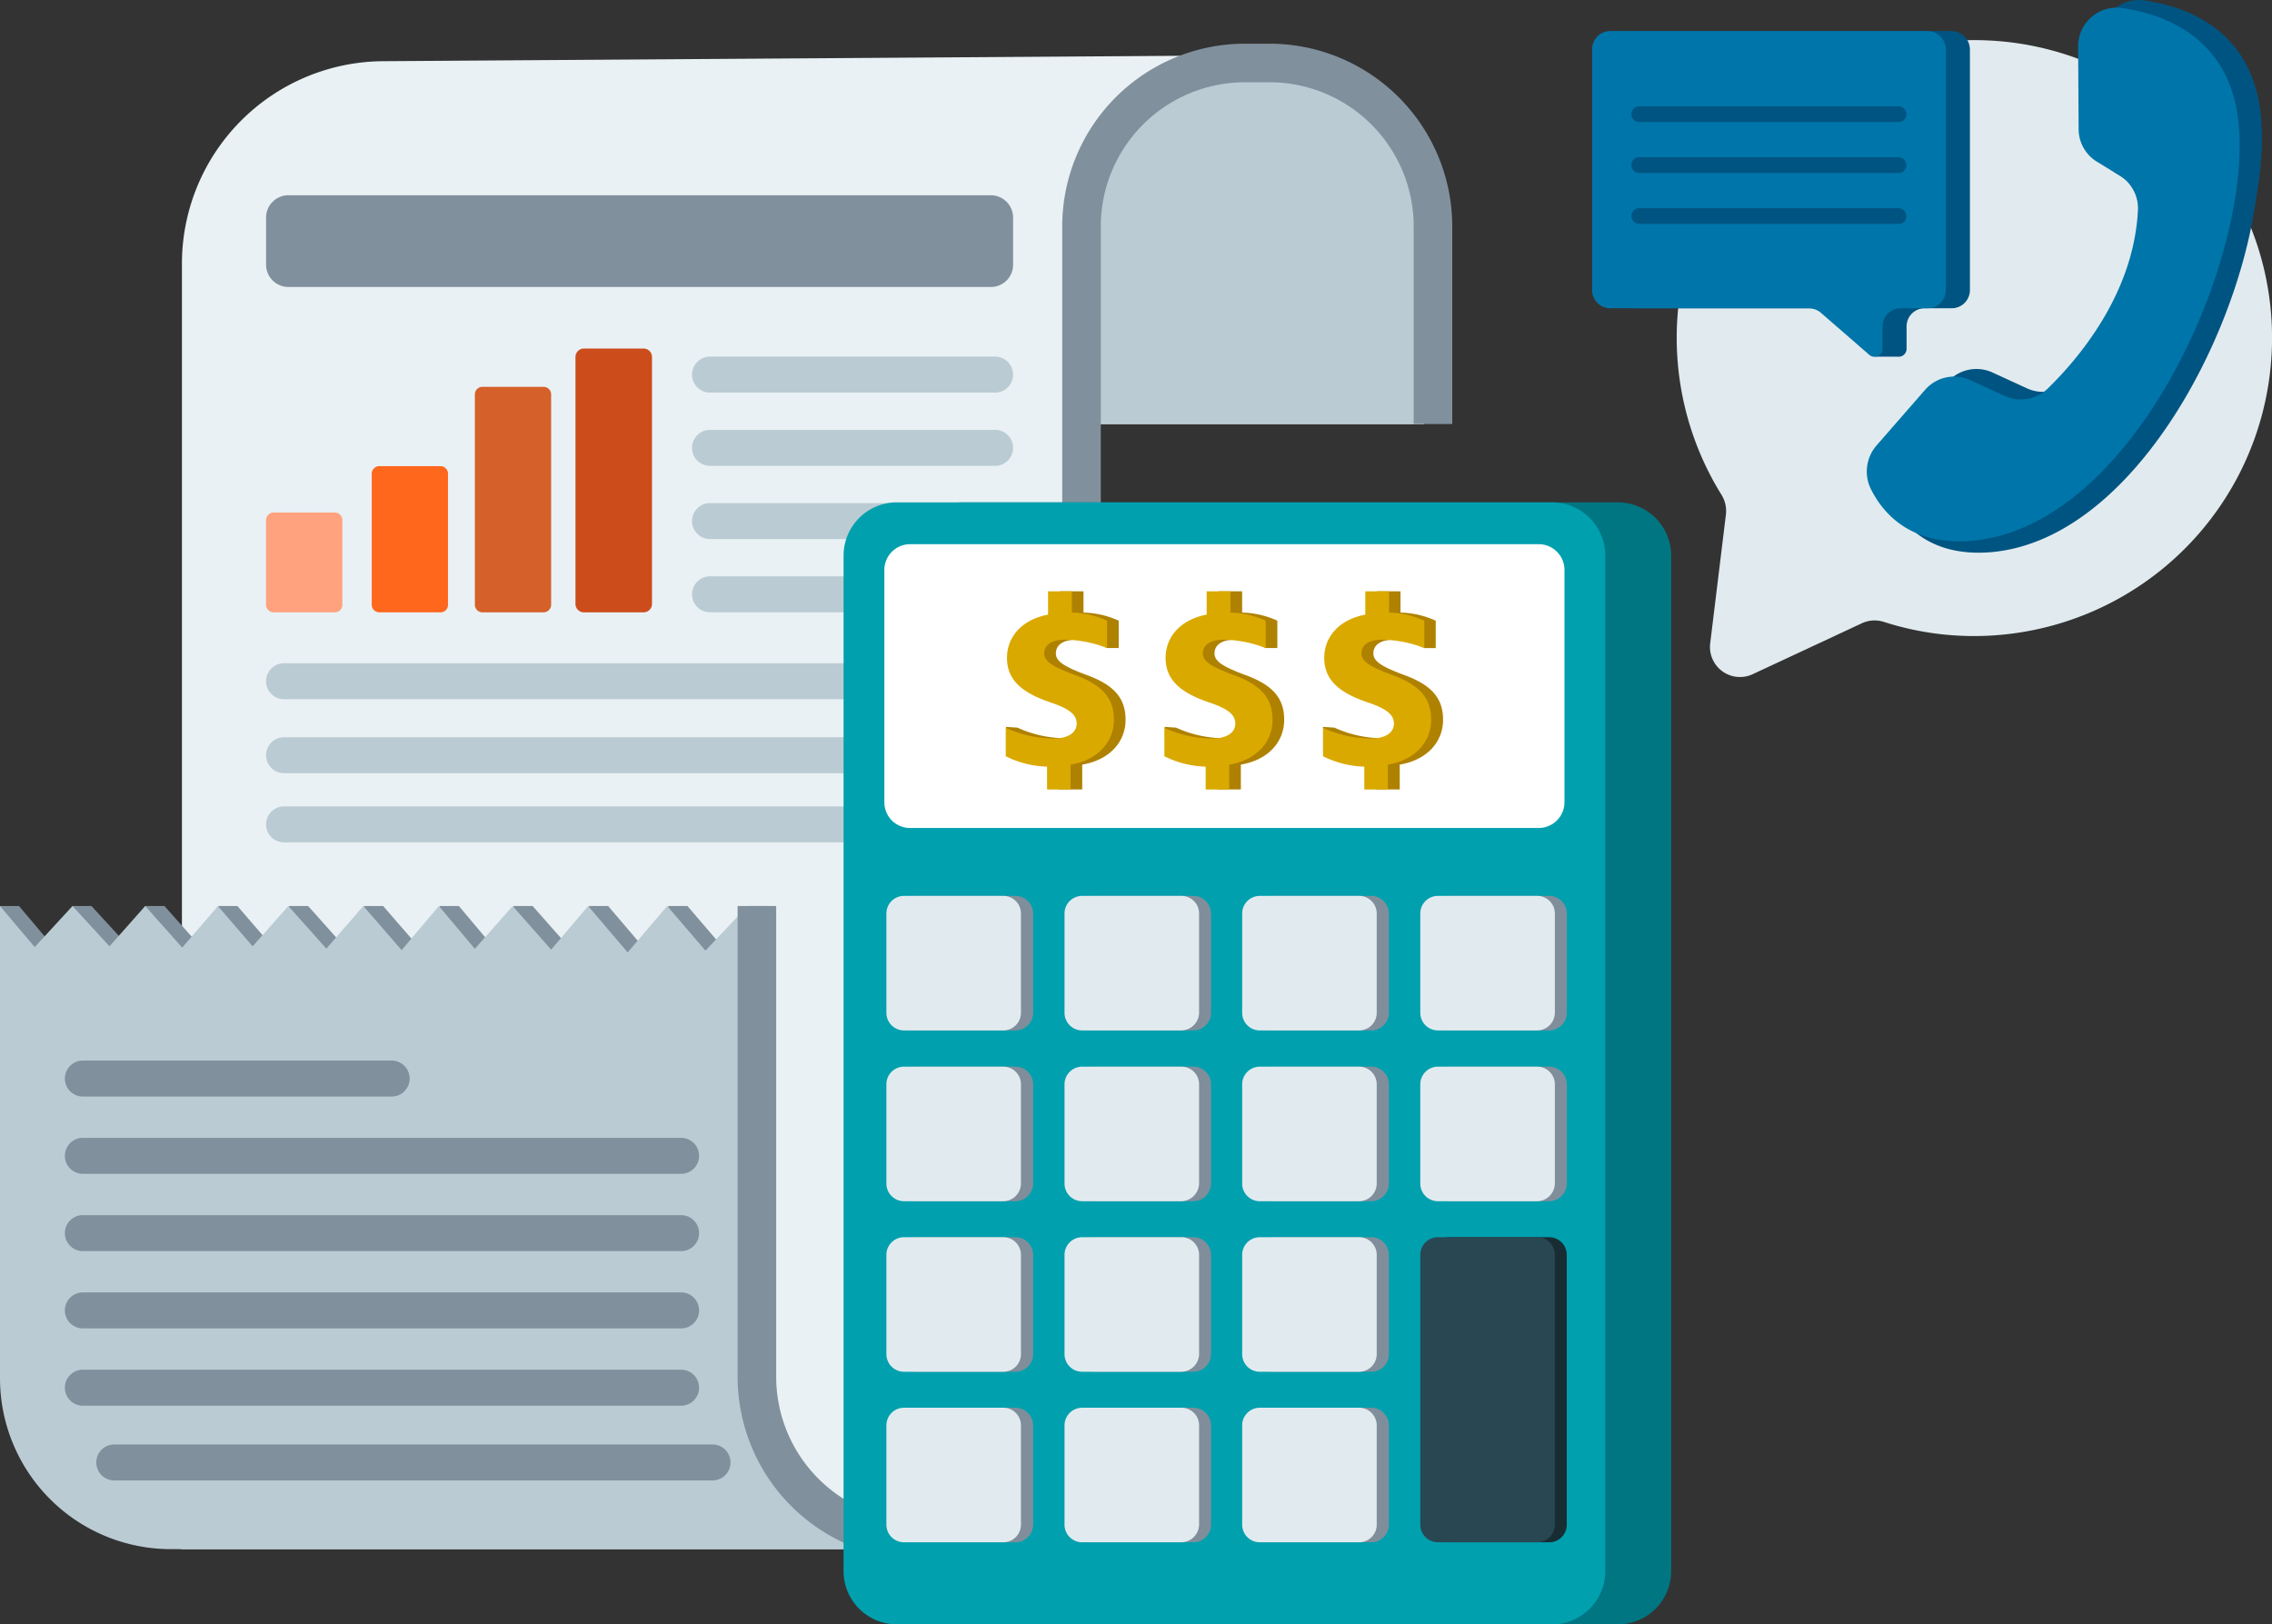
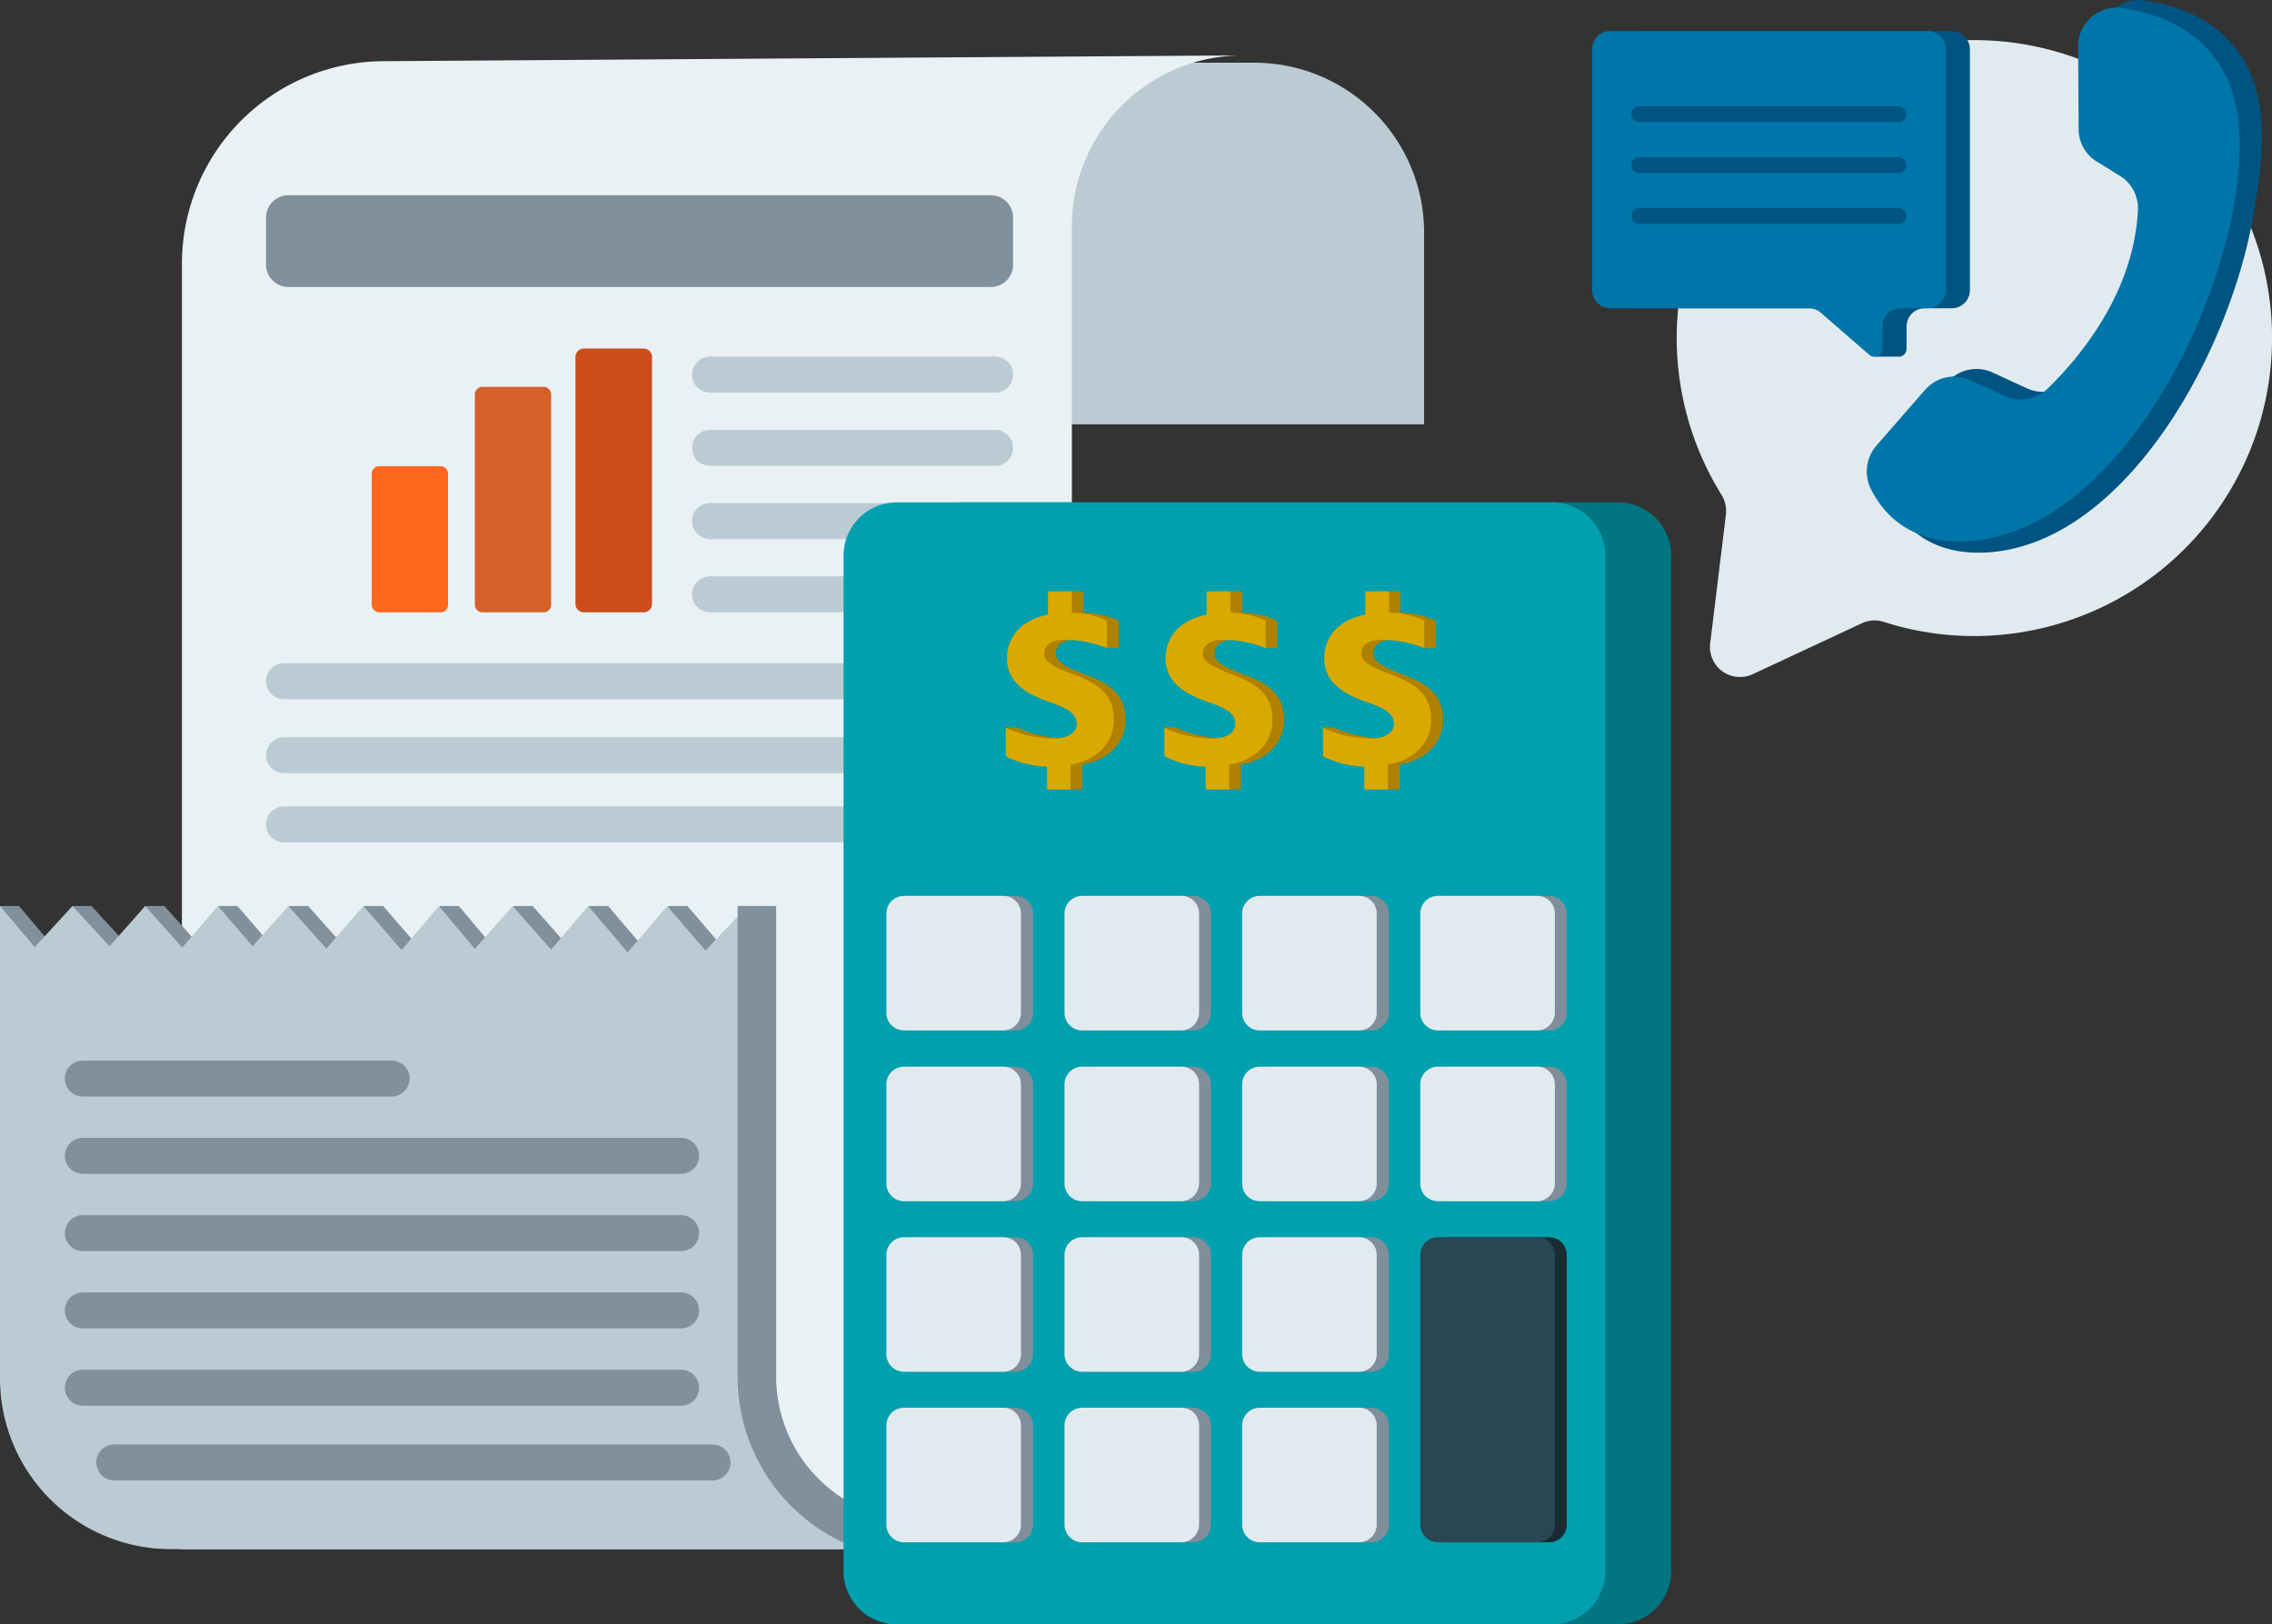
<svg xmlns="http://www.w3.org/2000/svg" id="Group_20061" data-name="Group 20061" width="439.019" height="313.887" viewBox="0 0 439.019 313.887">
  <rect x="0" y="0" width="439.019" height="313.887" fill="#333333" stroke="none" />
  <defs>
    <clipPath id="clip-path">
      <rect id="Rectangle_4260" data-name="Rectangle 4260" width="439.019" height="313.887" fill="none" />
    </clipPath>
  </defs>
  <g id="Group_20060" data-name="Group 20060" clip-path="url(#clip-path)">
    <path id="Path_22011" data-name="Path 22011" d="M199.8,24.752a32.81,32.81,0,0,1,33,32.61V94.624H377.149V57.362a32.81,32.81,0,0,0-33-32.61Z" transform="translate(-101.969 -12.632)" fill="#bbcbd3" />
    <path id="Path_22012" data-name="Path 22012" d="M276.765,21.852a33.017,33.017,0,0,0-33,33v222.69a33.017,33.017,0,0,1-33,33H71.8V62.052a39.121,39.121,0,0,1,38.78-39.074Z" transform="translate(-36.644 -11.152)" fill="#e9f1f4" />
    <path id="Path_22013" data-name="Path 22013" d="M180.972,481.824H36.674a33.017,33.017,0,0,1-33-33L0,357.552H3.672l6.708,7.932L14,357.552h3.672l7.149,7.785,3.281-7.785h3.672l7.149,8.03,3.281-8.03H45.88l6.708,7.785,3.281-7.785h3.672l7.345,8.226,3.476-8.226h3.672l7.394,8.52L85,357.552h3.672l6.953,8.275,3.623-8.275h3.672l7.443,8.422,3.476-8.422h3.672l7.638,8.96,4.015-8.96h3.672l7.394,8.618,4.456-8.618h3.672v91.27a32.469,32.469,0,0,0,32.61,33" transform="translate(0 -182.479)" fill="#81909d" />
    <path id="Path_22014" data-name="Path 22014" d="M177.349,481.824H33a33.017,33.017,0,0,1-33-33v-91.27l6.708,7.932,7.3-7.932,7.149,7.785,6.9-7.785,7.149,8.03,6.9-8.03,6.708,7.785,6.9-7.785,7.345,8.226,7.149-8.226,7.394,8.52,7.2-8.52,6.953,8.275,7.3-8.275,7.443,8.422,7.149-8.422,7.638,8.96,7.638-8.96,7.394,8.618,8.128-8.618v91.27a32.871,32.871,0,0,0,32.9,33" transform="translate(0 -182.479)" fill="#bbcbd3" />
    <path id="Path_22015" data-name="Path 22015" d="M144.681,456H29.076a3.476,3.476,0,1,1,0-6.953h115.6a3.476,3.476,0,1,1,0,6.953" transform="translate(-13.065 -229.177)" fill="#81909d" />
    <path id="Path_22016" data-name="Path 22016" d="M331.661,176.6H276.576a3.476,3.476,0,1,1,0-6.953h55.085a3.476,3.476,0,0,1,0,6.953" transform="translate(-139.378 -86.583)" fill="#bbcbd3" />
    <path id="Path_22017" data-name="Path 22017" d="M331.661,147.7H276.576a3.476,3.476,0,1,1,0-6.953h55.085a3.476,3.476,0,0,1,0,6.953" transform="translate(-139.378 -71.834)" fill="#bbcbd3" />
    <path id="Path_22018" data-name="Path 22018" d="M245.038,94.777H109.309A4.315,4.315,0,0,1,105,90.468V81.361a4.315,4.315,0,0,1,4.309-4.309H245.038a4.315,4.315,0,0,1,4.309,4.309v9.107a4.284,4.284,0,0,1-4.309,4.309" transform="translate(-53.587 -39.324)" fill="#81909d" />
    <path id="Path_22019" data-name="Path 22019" d="M331.661,205.5H276.576a3.476,3.476,0,1,1,0-6.953h55.085a3.476,3.476,0,0,1,0,6.953" transform="translate(-139.378 -101.332)" fill="#bbcbd3" />
    <path id="Path_22020" data-name="Path 22020" d="M331.661,234.4H276.576a3.476,3.476,0,1,1,0-6.953h55.085a3.476,3.476,0,0,1,0,6.953" transform="translate(-139.378 -116.082)" fill="#bbcbd3" />
    <path id="Path_22021" data-name="Path 22021" d="M245.87,268.7H108.476a3.476,3.476,0,1,1,0-6.953H245.87a3.476,3.476,0,0,1,0,6.953" transform="translate(-53.587 -133.587)" fill="#bbcbd3" />
    <path id="Path_22022" data-name="Path 22022" d="M245.87,297.9H108.476a3.476,3.476,0,1,1,0-6.953H245.87a3.476,3.476,0,0,1,0,6.953" transform="translate(-53.587 -148.489)" fill="#bbcbd3" />
    <path id="Path_22023" data-name="Path 22023" d="M245.87,325.2H108.476a3.476,3.476,0,1,1,0-6.953H245.87a3.476,3.476,0,0,1,0,6.953" transform="translate(-53.587 -162.422)" fill="#bbcbd3" />
    <path id="Path_22024" data-name="Path 22024" d="M88.666,425.5H29.076a3.476,3.476,0,1,1,0-6.953H88.715a3.477,3.477,0,1,1-.049,6.953" transform="translate(-13.065 -213.611)" fill="#81909d" />
    <path id="Path_22025" data-name="Path 22025" d="M144.681,486.5H29.076a3.476,3.476,0,1,1,0-6.953h115.6a3.476,3.476,0,1,1,0,6.953" transform="translate(-13.065 -244.742)" fill="#81909d" />
    <path id="Path_22026" data-name="Path 22026" d="M144.681,517H29.076a3.476,3.476,0,1,1,0-6.953h115.6a3.476,3.476,0,1,1,0,6.953" transform="translate(-13.065 -260.308)" fill="#81909d" />
    <path id="Path_22027" data-name="Path 22027" d="M144.681,547.5H29.076a3.476,3.476,0,1,1,0-6.953h115.6a3.476,3.476,0,1,1,0,6.953" transform="translate(-13.065 -275.874)" fill="#81909d" />
    <path id="Path_22028" data-name="Path 22028" d="M157.081,577H41.476a3.476,3.476,0,1,1,0-6.953h115.6a3.476,3.476,0,1,1,0,6.953" transform="translate(-19.394 -290.93)" fill="#81909d" />
-     <path id="Path_22029" data-name="Path 22029" d="M426.8,214.638V56.434a31.6,31.6,0,0,1,31.582-31.582h4.75a31.6,31.6,0,0,1,31.582,31.582V94.626" transform="translate(-217.82 -12.683)" fill="none" stroke="#81909d" stroke-miterlimit="10" stroke-width="7.455" />
    <path id="Path_22030" data-name="Path 22030" d="M366.614,432.223v16.305a31.6,31.6,0,0,1-31.582,31.582h-4.75A31.6,31.6,0,0,1,298.7,448.528V357.552" transform="translate(-152.443 -182.479)" fill="none" stroke="#81909d" stroke-miterlimit="10" stroke-width="7.455" />
-     <path id="Path_22031" data-name="Path 22031" d="M118.269,221.544h-11.8A1.473,1.473,0,0,1,105,220.075V203.721a1.473,1.473,0,0,1,1.469-1.469h11.8a1.473,1.473,0,0,1,1.469,1.469v16.354a1.442,1.442,0,0,1-1.469,1.469" transform="translate(-53.587 -103.221)" fill="#ffa27d" />
    <path id="Path_22032" data-name="Path 22032" d="M159.969,212.2h-11.8a1.473,1.473,0,0,1-1.469-1.469V185.421a1.473,1.473,0,0,1,1.469-1.469h11.8a1.473,1.473,0,0,1,1.469,1.469v25.315a1.442,1.442,0,0,1-1.469,1.469" transform="translate(-74.869 -93.881)" fill="#ff671d" />
    <path id="Path_22033" data-name="Path 22033" d="M200.669,196.23h-11.8a1.473,1.473,0,0,1-1.469-1.469v-40.64a1.473,1.473,0,0,1,1.469-1.469h11.8a1.473,1.473,0,0,1,1.469,1.469v40.64a1.473,1.473,0,0,1-1.469,1.469" transform="translate(-95.641 -77.907)" fill="#d56029" />
    <path id="Path_22034" data-name="Path 22034" d="M240.271,188.524H228.716a1.63,1.63,0,0,1-1.616-1.616v-47.74a1.63,1.63,0,0,1,1.616-1.616h11.556a1.63,1.63,0,0,1,1.616,1.616v47.74a1.63,1.63,0,0,1-1.616,1.616" transform="translate(-115.902 -70.201)" fill="#cc4d1b" />
    <path id="Path_22035" data-name="Path 22035" d="M369.231,415.066H495.755a10.3,10.3,0,0,0,10.331-10.331V208.583a10.3,10.3,0,0,0-10.331-10.331H369.231A10.3,10.3,0,0,0,358.9,208.583v196.2a10.292,10.292,0,0,0,10.331,10.283" transform="translate(-183.167 -101.179)" fill="#007682" />
    <path id="Path_22036" data-name="Path 22036" d="M343.231,415.066H469.755a10.3,10.3,0,0,0,10.331-10.331V208.583a10.3,10.3,0,0,0-10.331-10.331H343.231A10.3,10.3,0,0,0,332.9,208.583V404.735a10.3,10.3,0,0,0,10.331,10.331" transform="translate(-169.898 -101.179)" fill="#00a0af" />
-     <path id="Path_22037" data-name="Path 22037" d="M353.994,269.592H475.425a4.984,4.984,0,0,0,4.994-4.994V219.746a4.984,4.984,0,0,0-4.994-4.994H353.994A4.984,4.984,0,0,0,349,219.746V264.6a4.953,4.953,0,0,0,4.994,4.994" transform="translate(-178.114 -109.6)" fill="#fff" />
    <path id="Path_22038" data-name="Path 22038" d="M587.822,547.205H568.628a3.406,3.406,0,0,1-3.427-3.427v-52.1a3.406,3.406,0,0,1,3.427-3.427h19.145a3.406,3.406,0,0,1,3.427,3.427v52.147a3.385,3.385,0,0,1-3.379,3.379" transform="translate(-288.453 -249.183)" fill="#182d33" />
    <path id="Path_22039" data-name="Path 22039" d="M377.173,379.552H358.028a3.406,3.406,0,0,1-3.428-3.427V356.979a3.406,3.406,0,0,1,3.428-3.427h19.145a3.406,3.406,0,0,1,3.428,3.427v19.145a3.406,3.406,0,0,1-3.428,3.427" transform="translate(-180.972 -180.438)" fill="#808e9b" />
    <path id="Path_22040" data-name="Path 22040" d="M447.373,379.552H428.227a3.406,3.406,0,0,1-3.427-3.427V356.979a3.406,3.406,0,0,1,3.427-3.427h19.145a3.406,3.406,0,0,1,3.427,3.427v19.145a3.406,3.406,0,0,1-3.427,3.427" transform="translate(-216.799 -180.438)" fill="#808e9b" />
    <path id="Path_22041" data-name="Path 22041" d="M517.573,379.552H498.427A3.406,3.406,0,0,1,495,376.125V356.979a3.406,3.406,0,0,1,3.427-3.427h19.145A3.406,3.406,0,0,1,521,356.979v19.145a3.406,3.406,0,0,1-3.427,3.427" transform="translate(-252.626 -180.438)" fill="#808e9b" />
    <path id="Path_22042" data-name="Path 22042" d="M587.822,379.552H568.628a3.406,3.406,0,0,1-3.427-3.427V356.979a3.406,3.406,0,0,1,3.427-3.427h19.145a3.406,3.406,0,0,1,3.427,3.427v19.145a3.4,3.4,0,0,1-3.379,3.427" transform="translate(-288.453 -180.438)" fill="#808e9b" />
    <path id="Path_22043" data-name="Path 22043" d="M377.173,446.952H358.028a3.406,3.406,0,0,1-3.428-3.428V424.379a3.406,3.406,0,0,1,3.428-3.428h19.145a3.406,3.406,0,0,1,3.428,3.428v19.145a3.438,3.438,0,0,1-3.428,3.428" transform="translate(-180.972 -214.836)" fill="#808e9b" />
    <path id="Path_22044" data-name="Path 22044" d="M447.373,446.952H428.227a3.406,3.406,0,0,1-3.427-3.428V424.379a3.406,3.406,0,0,1,3.427-3.428h19.145a3.406,3.406,0,0,1,3.427,3.428v19.145a3.438,3.438,0,0,1-3.427,3.428" transform="translate(-216.799 -214.836)" fill="#808e9b" />
    <path id="Path_22045" data-name="Path 22045" d="M517.573,446.952H498.427A3.406,3.406,0,0,1,495,443.525V424.379a3.406,3.406,0,0,1,3.427-3.428h19.145A3.406,3.406,0,0,1,521,424.379v19.145a3.438,3.438,0,0,1-3.427,3.428" transform="translate(-252.626 -214.836)" fill="#808e9b" />
    <path id="Path_22046" data-name="Path 22046" d="M587.822,446.952H568.628a3.406,3.406,0,0,1-3.427-3.428V424.379a3.406,3.406,0,0,1,3.427-3.428h19.145a3.406,3.406,0,0,1,3.427,3.428v19.145a3.428,3.428,0,0,1-3.379,3.428" transform="translate(-288.453 -214.836)" fill="#808e9b" />
    <path id="Path_22047" data-name="Path 22047" d="M377.173,514.252H358.028a3.406,3.406,0,0,1-3.428-3.427V491.68a3.406,3.406,0,0,1,3.428-3.427h19.145a3.406,3.406,0,0,1,3.428,3.427v19.145a3.406,3.406,0,0,1-3.428,3.427" transform="translate(-180.972 -249.183)" fill="#808e9b" />
    <path id="Path_22048" data-name="Path 22048" d="M447.373,514.252H428.227a3.406,3.406,0,0,1-3.427-3.427V491.68a3.406,3.406,0,0,1,3.427-3.427h19.145a3.406,3.406,0,0,1,3.427,3.427v19.145a3.406,3.406,0,0,1-3.427,3.427" transform="translate(-216.799 -249.183)" fill="#808e9b" />
    <path id="Path_22049" data-name="Path 22049" d="M517.573,514.252H498.427A3.406,3.406,0,0,1,495,510.825V491.68a3.406,3.406,0,0,1,3.427-3.427h19.145A3.406,3.406,0,0,1,521,491.68v19.145a3.406,3.406,0,0,1-3.427,3.427" transform="translate(-252.626 -249.183)" fill="#808e9b" />
    <path id="Path_22050" data-name="Path 22050" d="M377.173,581.552H358.028a3.406,3.406,0,0,1-3.428-3.427V558.979a3.406,3.406,0,0,1,3.428-3.427h19.145a3.406,3.406,0,0,1,3.428,3.427v19.145a3.406,3.406,0,0,1-3.428,3.427" transform="translate(-180.972 -283.53)" fill="#808e9b" />
    <path id="Path_22051" data-name="Path 22051" d="M447.373,581.552H428.227a3.406,3.406,0,0,1-3.427-3.427V558.979a3.406,3.406,0,0,1,3.427-3.427h19.145a3.406,3.406,0,0,1,3.427,3.427v19.145a3.406,3.406,0,0,1-3.427,3.427" transform="translate(-216.799 -283.53)" fill="#808e9b" />
    <path id="Path_22052" data-name="Path 22052" d="M517.573,581.552H498.427A3.406,3.406,0,0,1,495,578.125V558.979a3.406,3.406,0,0,1,3.427-3.427h19.145A3.406,3.406,0,0,1,521,558.979v19.145a3.406,3.406,0,0,1-3.427,3.427" transform="translate(-252.626 -283.53)" fill="#808e9b" />
    <path id="Path_22053" data-name="Path 22053" d="M372.373,379.552H353.227a3.406,3.406,0,0,1-3.427-3.427V356.979a3.406,3.406,0,0,1,3.427-3.427h19.145a3.406,3.406,0,0,1,3.427,3.427v19.145a3.406,3.406,0,0,1-3.427,3.427" transform="translate(-178.523 -180.438)" fill="#e1ebef" />
    <path id="Path_22054" data-name="Path 22054" d="M442.673,379.552H423.528a3.406,3.406,0,0,1-3.428-3.427V356.979a3.406,3.406,0,0,1,3.428-3.427h19.145a3.406,3.406,0,0,1,3.428,3.427v19.145a3.47,3.47,0,0,1-3.428,3.427" transform="translate(-214.401 -180.438)" fill="#e1ebef" />
    <path id="Path_22055" data-name="Path 22055" d="M512.822,379.552H493.628a3.406,3.406,0,0,1-3.427-3.427V356.979a3.406,3.406,0,0,1,3.427-3.427h19.145a3.406,3.406,0,0,1,3.427,3.427v19.145a3.4,3.4,0,0,1-3.379,3.427" transform="translate(-250.177 -180.438)" fill="#e1ebef" />
    <path id="Path_22056" data-name="Path 22056" d="M583.073,379.552H563.927a3.406,3.406,0,0,1-3.427-3.427V356.979a3.406,3.406,0,0,1,3.427-3.427h19.145a3.406,3.406,0,0,1,3.428,3.427v19.145a3.438,3.438,0,0,1-3.428,3.427" transform="translate(-286.055 -180.438)" fill="#e1ebef" />
    <path id="Path_22057" data-name="Path 22057" d="M372.373,446.952H353.227a3.406,3.406,0,0,1-3.427-3.428V424.379a3.406,3.406,0,0,1,3.427-3.428h19.145a3.406,3.406,0,0,1,3.427,3.428v19.145a3.438,3.438,0,0,1-3.427,3.428" transform="translate(-178.523 -214.836)" fill="#e1ebef" />
    <path id="Path_22058" data-name="Path 22058" d="M442.673,446.952H423.528a3.406,3.406,0,0,1-3.428-3.428V424.379a3.406,3.406,0,0,1,3.428-3.428h19.145a3.406,3.406,0,0,1,3.428,3.428v19.145a3.5,3.5,0,0,1-3.428,3.428" transform="translate(-214.401 -214.836)" fill="#e1ebef" />
    <path id="Path_22059" data-name="Path 22059" d="M512.822,446.952H493.628a3.406,3.406,0,0,1-3.427-3.428V424.379a3.406,3.406,0,0,1,3.427-3.428h19.145a3.406,3.406,0,0,1,3.427,3.428v19.145a3.428,3.428,0,0,1-3.379,3.428" transform="translate(-250.177 -214.836)" fill="#e1ebef" />
    <path id="Path_22060" data-name="Path 22060" d="M583.073,446.952H563.927a3.406,3.406,0,0,1-3.427-3.428V424.379a3.406,3.406,0,0,1,3.427-3.428h19.145a3.406,3.406,0,0,1,3.428,3.428v19.145a3.47,3.47,0,0,1-3.428,3.428" transform="translate(-286.055 -214.836)" fill="#e1ebef" />
    <path id="Path_22061" data-name="Path 22061" d="M372.373,514.252H353.227a3.406,3.406,0,0,1-3.427-3.427V491.68a3.406,3.406,0,0,1,3.427-3.427h19.145a3.406,3.406,0,0,1,3.427,3.427v19.145a3.406,3.406,0,0,1-3.427,3.427" transform="translate(-178.523 -249.183)" fill="#e1ebef" />
    <path id="Path_22062" data-name="Path 22062" d="M442.673,514.252H423.528a3.406,3.406,0,0,1-3.428-3.427V491.68a3.406,3.406,0,0,1,3.428-3.427h19.145a3.406,3.406,0,0,1,3.428,3.427v19.145a3.47,3.47,0,0,1-3.428,3.427" transform="translate(-214.401 -249.183)" fill="#e1ebef" />
    <path id="Path_22063" data-name="Path 22063" d="M512.822,514.252H493.628a3.406,3.406,0,0,1-3.427-3.427V491.68a3.406,3.406,0,0,1,3.427-3.427h19.145a3.406,3.406,0,0,1,3.427,3.427v19.145a3.4,3.4,0,0,1-3.379,3.427" transform="translate(-250.177 -249.183)" fill="#e1ebef" />
    <path id="Path_22064" data-name="Path 22064" d="M372.373,581.552H353.227a3.406,3.406,0,0,1-3.427-3.427V558.979a3.406,3.406,0,0,1,3.427-3.427h19.145a3.406,3.406,0,0,1,3.427,3.427v19.145a3.406,3.406,0,0,1-3.427,3.427" transform="translate(-178.523 -283.53)" fill="#e1ebef" />
    <path id="Path_22065" data-name="Path 22065" d="M442.673,581.552H423.528a3.406,3.406,0,0,1-3.428-3.427V558.979a3.406,3.406,0,0,1,3.428-3.427h19.145a3.406,3.406,0,0,1,3.428,3.427v19.145a3.47,3.47,0,0,1-3.428,3.427" transform="translate(-214.401 -283.53)" fill="#e1ebef" />
    <path id="Path_22066" data-name="Path 22066" d="M512.822,581.552H493.628a3.406,3.406,0,0,1-3.427-3.427V558.979a3.406,3.406,0,0,1,3.427-3.427h19.145a3.406,3.406,0,0,1,3.427,3.427v19.145a3.4,3.4,0,0,1-3.379,3.427" transform="translate(-250.177 -283.53)" fill="#e1ebef" />
    <path id="Path_22067" data-name="Path 22067" d="M583.073,547.205H563.927a3.406,3.406,0,0,1-3.427-3.427v-52.1a3.406,3.406,0,0,1,3.427-3.427h19.145a3.406,3.406,0,0,1,3.428,3.427v52.147a3.428,3.428,0,0,1-3.428,3.379" transform="translate(-286.055 -249.183)" fill="#294753" />
    <path id="Path_22068" data-name="Path 22068" d="M407.134,271.691v-4.456a19.017,19.017,0,0,1-7.981-2.008l-2.252-5.68,2.252.147a22.761,22.761,0,0,0,9.205,2.056c2.693,0,4.5-1.028,4.5-2.889,0-1.763-1.518-2.889-4.994-4.064-5.043-1.714-8.471-4.015-8.471-8.618,0-4.113,2.889-7.394,7.932-8.373v-4.456h4.6v4.113a17.283,17.283,0,0,1,6.806,1.567v5.288h-2.252a16.473,16.473,0,0,0-5.876-1.616c-3.036,0-4.015,1.322-4.015,2.644,0,1.567,1.665,2.546,5.631,4.064,5.582,1.959,7.834,4.554,7.834,8.765,0,4.162-2.938,7.736-8.373,8.667v4.8h-4.554Z" transform="translate(-202.56 -119.093)" fill="#af8100" />
    <path id="Path_22069" data-name="Path 22069" d="M404.881,271.691v-4.456a19.017,19.017,0,0,1-7.981-2.008v-5.484a22.762,22.762,0,0,0,9.205,2.056c2.693,0,4.5-1.028,4.5-2.889,0-1.763-1.518-2.889-4.994-4.064-5.043-1.714-8.471-4.015-8.471-8.618,0-4.113,2.889-7.394,7.932-8.373v-4.5h4.6v4.113a17.283,17.283,0,0,1,6.806,1.567v5.288a22.893,22.893,0,0,0-8.128-1.616c-3.036,0-4.015,1.322-4.015,2.644,0,1.567,1.665,2.546,5.631,4.064,5.582,1.959,7.834,4.554,7.834,8.765,0,4.162-2.938,7.736-8.373,8.667v4.8h-4.554Z" transform="translate(-202.56 -119.093)" fill="#daa900" />
    <path id="Path_22070" data-name="Path 22070" d="M469.734,271.691v-4.456a19.016,19.016,0,0,1-7.981-2.008l-2.252-5.68,2.252.147a22.761,22.761,0,0,0,9.205,2.056c2.693,0,4.5-1.028,4.5-2.889,0-1.763-1.518-2.889-4.994-4.064-5.043-1.714-8.471-4.015-8.471-8.618,0-4.113,2.889-7.394,7.932-8.373v-4.456h4.6v4.113a17.284,17.284,0,0,1,6.806,1.567v5.288h-2.252a16.473,16.473,0,0,0-5.876-1.616c-3.036,0-4.015,1.322-4.015,2.644,0,1.567,1.665,2.546,5.631,4.064,5.582,1.959,7.834,4.554,7.834,8.765,0,4.162-2.938,7.736-8.373,8.667v4.8h-4.554Z" transform="translate(-234.509 -119.093)" fill="#af8100" />
    <path id="Path_22071" data-name="Path 22071" d="M467.481,271.691v-4.456a19.017,19.017,0,0,1-7.981-2.008v-5.484a22.762,22.762,0,0,0,9.205,2.056c2.693,0,4.5-1.028,4.5-2.889,0-1.763-1.518-2.889-4.994-4.064-5.043-1.714-8.471-4.015-8.471-8.618,0-4.113,2.889-7.394,7.932-8.373v-4.5h4.6v4.113a17.284,17.284,0,0,1,6.806,1.567v5.288a22.894,22.894,0,0,0-8.128-1.616c-3.036,0-4.015,1.322-4.015,2.644,0,1.567,1.665,2.546,5.631,4.064,5.582,1.959,7.834,4.554,7.834,8.765,0,4.162-2.938,7.736-8.373,8.667v4.8h-4.554Z" transform="translate(-234.509 -119.093)" fill="#daa900" />
    <path id="Path_22072" data-name="Path 22072" d="M532.234,271.691v-4.456a19.017,19.017,0,0,1-7.981-2.008L522,259.548l2.252.147a22.761,22.761,0,0,0,9.205,2.056c2.693,0,4.5-1.028,4.5-2.889,0-1.763-1.518-2.889-4.994-4.064-5.043-1.714-8.471-4.015-8.471-8.618,0-4.113,2.889-7.394,7.932-8.373v-4.456h4.6v4.113a17.283,17.283,0,0,1,6.806,1.567v5.288h-2.154a16.473,16.473,0,0,0-5.876-1.616c-3.036,0-4.015,1.322-4.015,2.644,0,1.567,1.665,2.546,5.631,4.064,5.582,1.959,7.834,4.554,7.834,8.765,0,4.162-2.938,7.736-8.373,8.667v4.8h-4.652Z" transform="translate(-266.406 -119.093)" fill="#af8100" />
    <path id="Path_22073" data-name="Path 22073" d="M530.081,271.691v-4.456a19.016,19.016,0,0,1-7.981-2.008v-5.484a22.762,22.762,0,0,0,9.205,2.056c2.693,0,4.5-1.028,4.5-2.889,0-1.763-1.518-2.889-4.994-4.064-5.043-1.714-8.471-4.015-8.471-8.618,0-4.113,2.889-7.394,7.932-8.373v-4.5h4.6v4.113a17.283,17.283,0,0,1,6.806,1.567v5.288a22.893,22.893,0,0,0-8.128-1.616c-3.036,0-4.015,1.322-4.015,2.644,0,1.567,1.665,2.546,5.631,4.064,5.582,1.959,7.834,4.554,7.834,8.765,0,4.162-2.938,7.736-8.373,8.667v4.8h-4.554Z" transform="translate(-266.457 -119.093)" fill="#daa900" />
    <path id="Path_22074" data-name="Path 22074" d="M776.559,78.281a57.577,57.577,0,0,1-52.343,52.49,56.794,56.794,0,0,1-22.426-2.5,5.816,5.816,0,0,0-4.26.245l-21.1,9.842a5.8,5.8,0,0,1-8.226-5.974l3.036-24.874a5.972,5.972,0,0,0-.832-3.77A57.519,57.519,0,1,1,776.559,78.281" transform="translate(-337.74 -8.09)" fill="#e1ebef" />
    <path id="Path_22075" data-name="Path 22075" d="M706.205,15.777V62.294a3.511,3.511,0,0,1-3.525,3.525h-5.19a3.511,3.511,0,0,0-3.525,3.525v4.309a1.53,1.53,0,0,1-1.763,1.518h-4.211v-2.6h.93L682.115,66.7a3.64,3.64,0,0,0-2.3-.881H641.425a3.511,3.511,0,0,1-3.525-3.525V15.777a3.511,3.511,0,0,1,3.525-3.525h61.3a3.565,3.565,0,0,1,3.477,3.525" transform="translate(-325.556 -6.253)" fill="#005482" />
    <path id="Path_22076" data-name="Path 22076" d="M696.654,15.777V62.294a3.511,3.511,0,0,1-3.525,3.525h-5.19a3.511,3.511,0,0,0-3.525,3.525v4.309a1.539,1.539,0,0,1-2.546,1.175L672.515,66.7a3.64,3.64,0,0,0-2.3-.881H631.825a3.511,3.511,0,0,1-3.526-3.525V15.777a3.511,3.511,0,0,1,3.526-3.525h61.3a3.574,3.574,0,0,1,3.525,3.525" transform="translate(-320.657 -6.253)" fill="#0075a9" />
    <path id="Path_22077" data-name="Path 22077" d="M695.457,44.988h-50.14a1.518,1.518,0,0,1,0-3.036h50.091a1.525,1.525,0,0,1,1.518,1.518,1.454,1.454,0,0,1-1.469,1.518" transform="translate(-328.568 -21.41)" fill="#005482" />
    <path id="Path_22078" data-name="Path 22078" d="M695.457,65.088h-50.14a1.518,1.518,0,0,1,0-3.036h50.091a1.525,1.525,0,0,1,1.518,1.518,1.454,1.454,0,0,1-1.469,1.518" transform="translate(-328.568 -31.669)" fill="#005482" />
    <path id="Path_22079" data-name="Path 22079" d="M695.457,85.188h-50.14a1.518,1.518,0,0,1,0-3.036h50.091a1.525,1.525,0,0,1,1.518,1.518,1.427,1.427,0,0,1-1.469,1.518" transform="translate(-328.568 -41.927)" fill="#005482" />
    <path id="Path_22080" data-name="Path 22080" d="M747.364,84.636l9.4-10.772A7.433,7.433,0,0,1,765.53,72l6.61,3.036a7.487,7.487,0,0,0,8.324-1.42c5.925-5.778,16.6-18.264,17.431-34.422a7.423,7.423,0,0,0-3.574-6.757L790.012,29.8a7.377,7.377,0,0,1-3.574-6.316l-.1-15.962A7.456,7.456,0,0,1,794.81.074c8.814,1.273,21.4,6.17,22.622,23.258,1.958,26.539-20.81,77.315-51.9,79.714-11.751.881-17.04-5.484-19.341-10.234a7.668,7.668,0,0,1,1.175-8.177" transform="translate(-380.474 0)" fill="#005482" />
    <path id="Path_22081" data-name="Path 22081" d="M746.164,92.185l9.4-10.772a7.433,7.433,0,0,1,8.765-1.861l6.61,3.036a7.487,7.487,0,0,0,8.324-1.42c5.925-5.778,16.6-18.264,17.431-34.422a7.423,7.423,0,0,0-3.574-6.757l-4.309-2.644a7.377,7.377,0,0,1-3.574-6.316l-.1-16.011a7.456,7.456,0,0,1,8.471-7.443c8.814,1.273,21.4,6.17,22.622,23.258,1.959,26.539-20.81,77.315-51.9,79.714-11.751.881-17.04-5.484-19.341-10.234a7.6,7.6,0,0,1,1.175-8.128" transform="translate(-379.861 -3.828)" fill="#005482" />
    <path id="Path_22082" data-name="Path 22082" d="M738.564,87.636l9.4-10.772A7.433,7.433,0,0,1,756.729,75l6.61,3.036a7.487,7.487,0,0,0,8.324-1.42c5.925-5.778,16.6-18.264,17.431-34.422a7.423,7.423,0,0,0-3.574-6.757L781.212,32.8a7.377,7.377,0,0,1-3.574-6.316l-.1-15.962a7.456,7.456,0,0,1,8.471-7.443c8.814,1.273,21.4,6.17,22.622,23.258,1.959,26.539-20.81,77.315-51.9,79.714-11.751.881-17.04-5.484-19.341-10.234a7.668,7.668,0,0,1,1.175-8.177" transform="translate(-375.983 -1.531)" fill="#0075a9" />
  </g>
</svg>